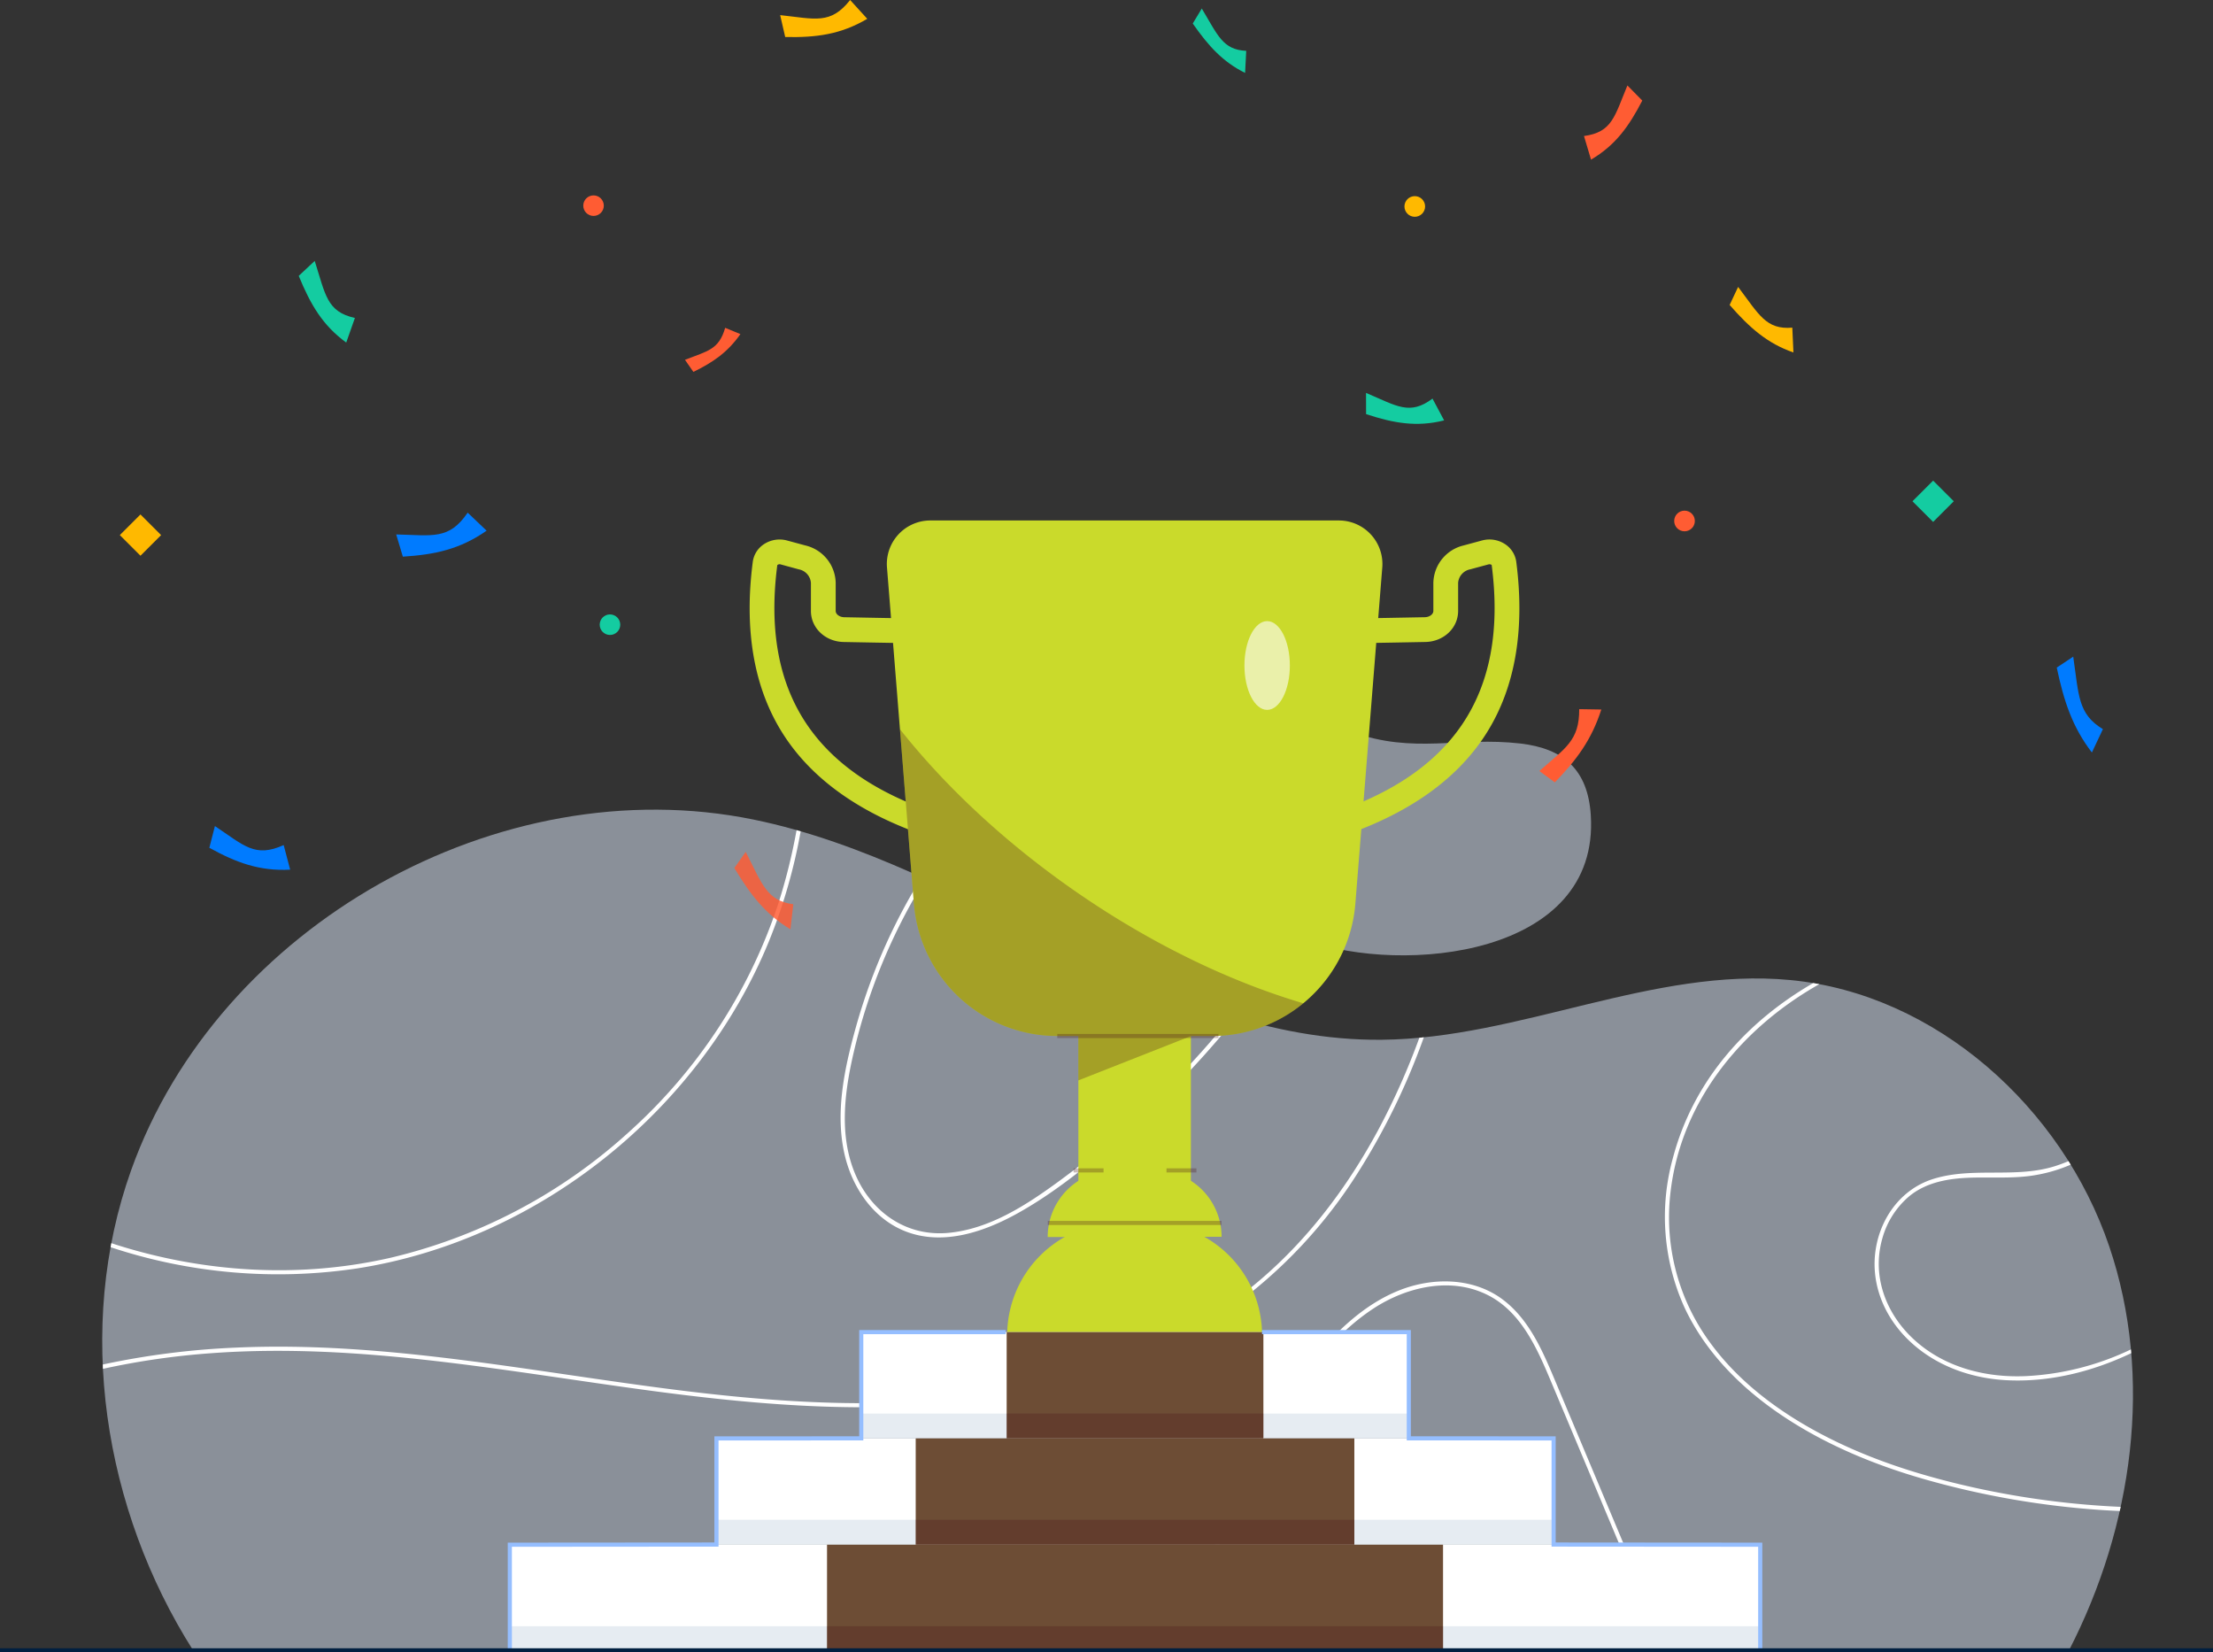
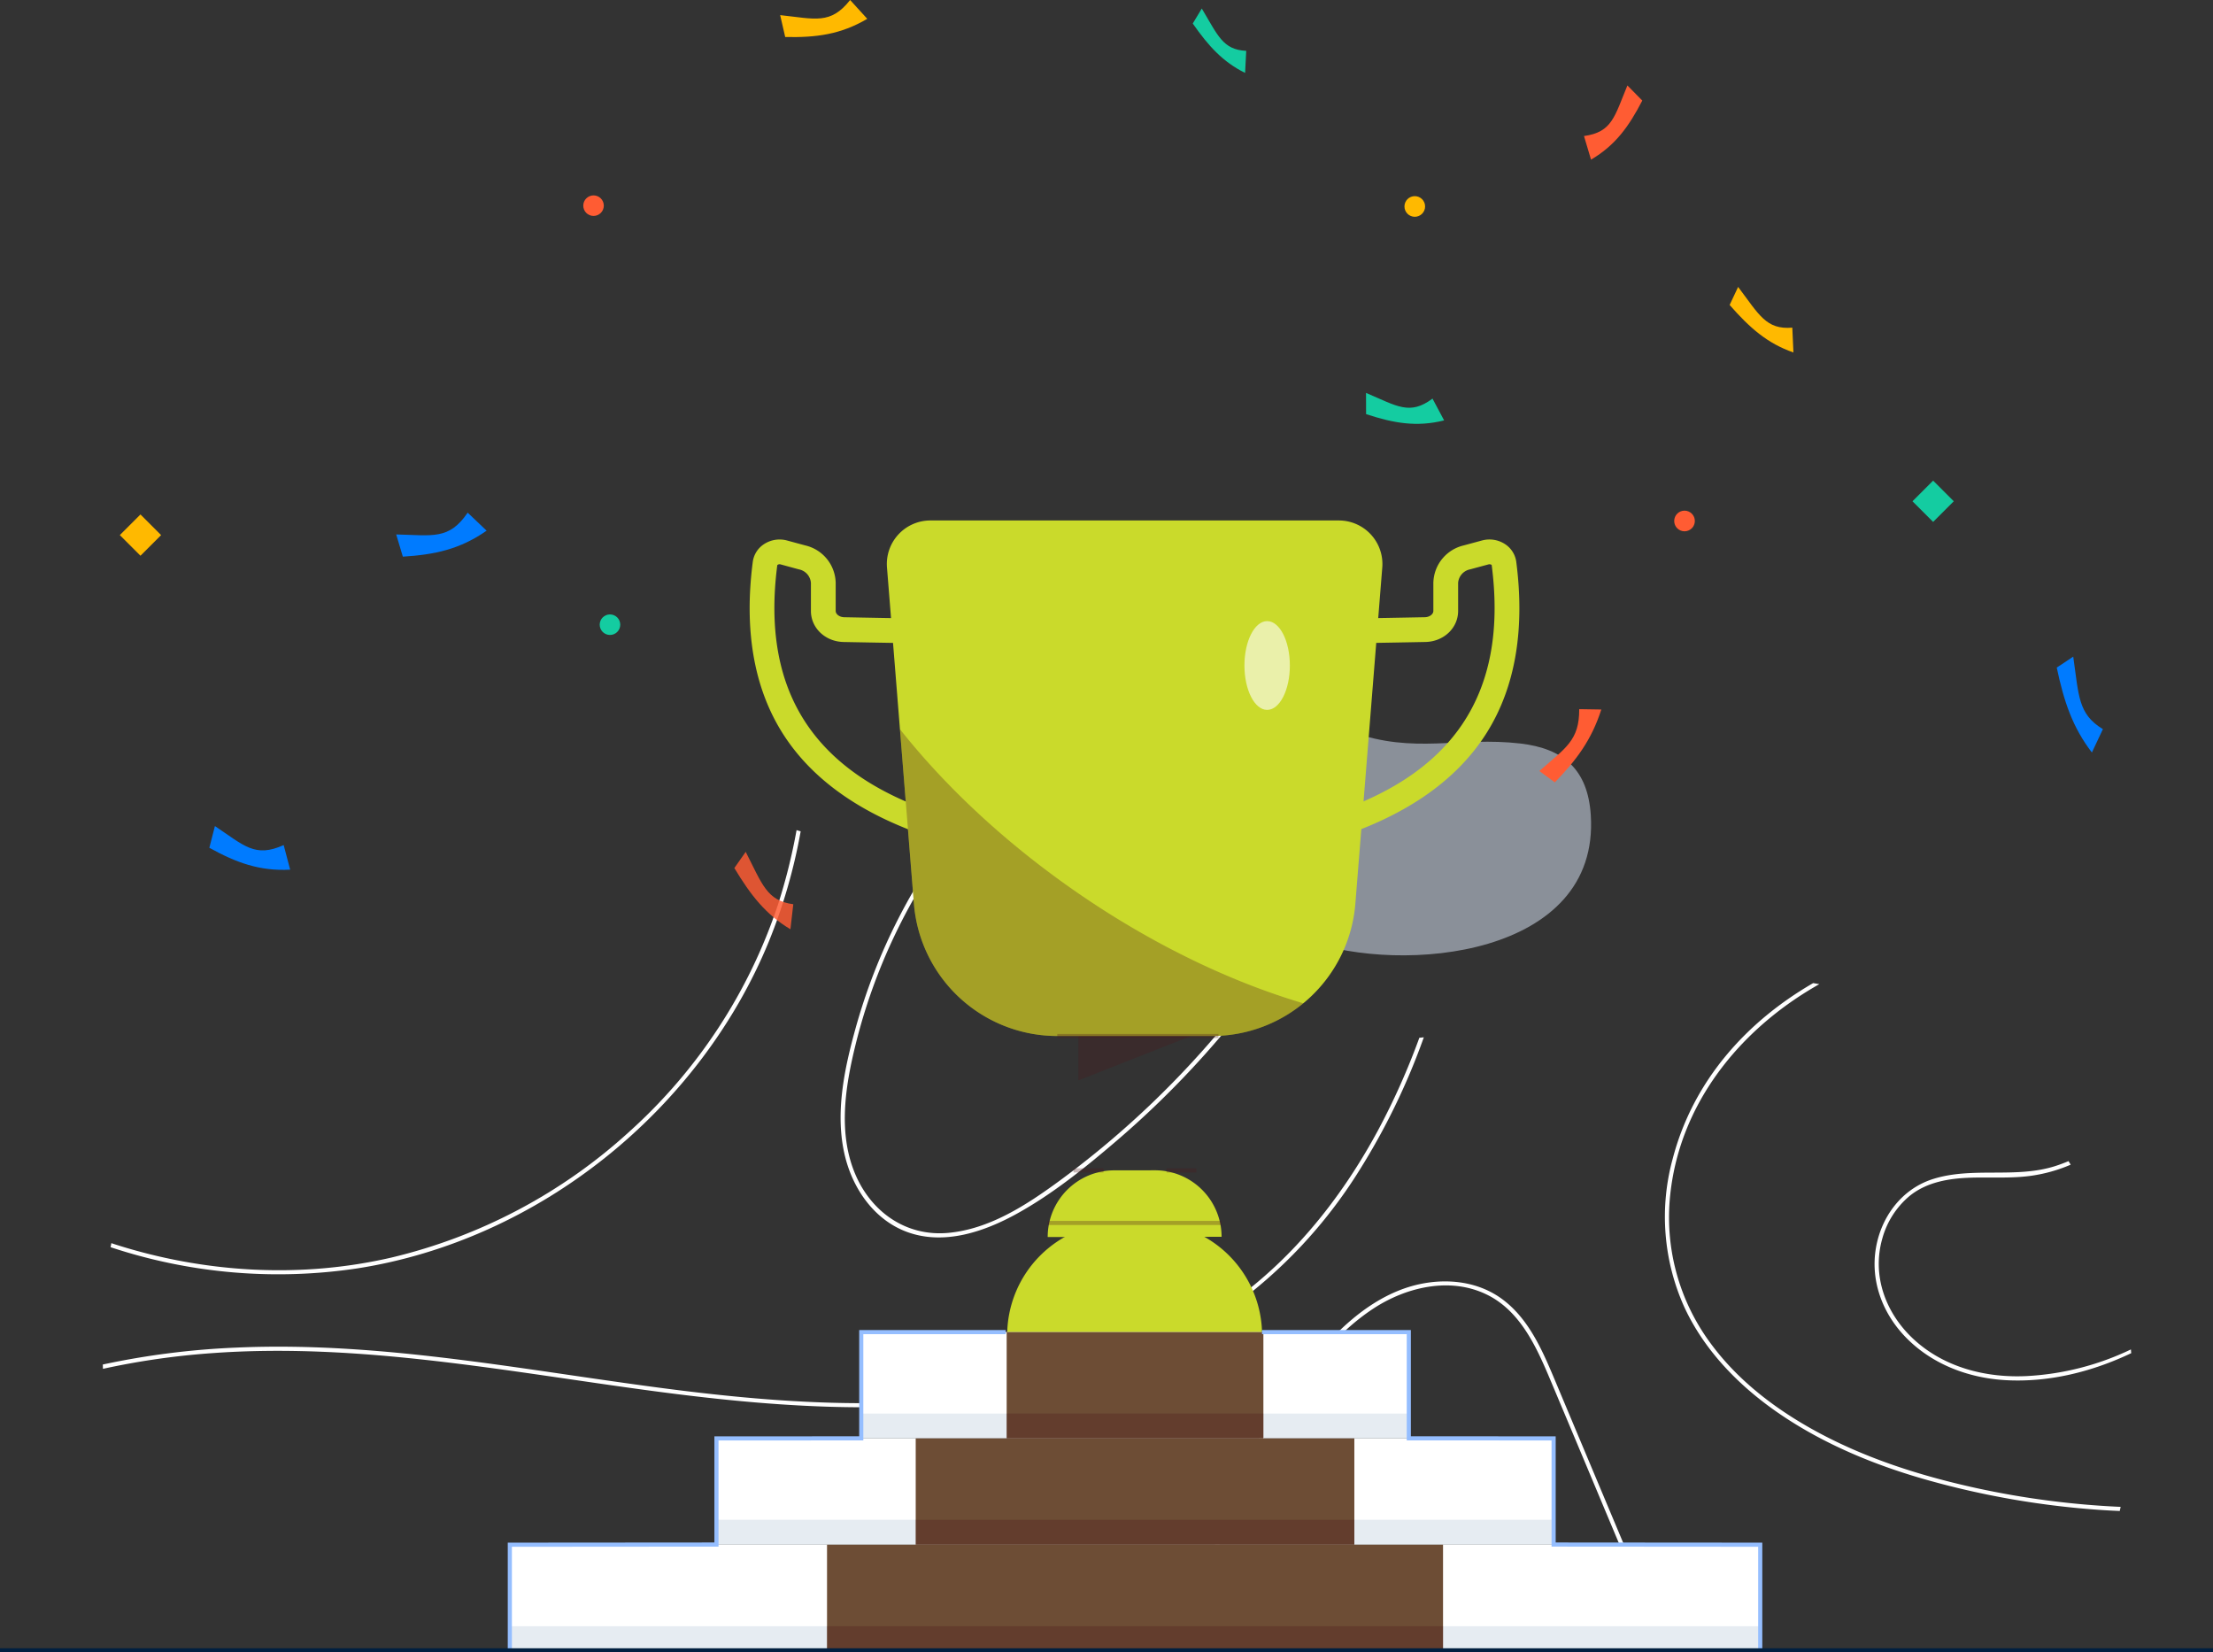
<svg xmlns="http://www.w3.org/2000/svg" width="538.761" height="402.228" viewBox="0 0 538.761 402.228">
  <rect x="0" y="0" width="538.761" height="402.228" fill="#333333" stroke="none" />
  <g id="Group_12952" data-name="Group 12952" transform="translate(-456 -221.33)">
    <g id="Group_12925" data-name="Group 12925" transform="translate(480.885 397.778)">
      <g id="Group_12923" data-name="Group 12923" transform="translate(0 20.639)">
        <g id="Group_12921" data-name="Group 12921" opacity="0.5">
-           <path id="Path_20508" data-name="Path 20508" d="M1043.637,1111.912c-11.456-33.751-42.169-61.431-77.652-64.8-33.494-3.179-65.834,14.229-99.477,14.539-54.406.5-99.562-42.658-152.86-53.59-61.942-12.7-130.3,25.781-151.569,85.329-13.733,38.454-6.7,82.548,15.077,116.884h456.693C1049.389,1180.115,1054.521,1143.979,1043.637,1111.912Z" transform="translate(-555.032 -1005.637)" fill="#e2edff" />
-         </g>
+           </g>
        <g id="Group_12922" data-name="Group 12922" transform="translate(0.136 4.986)">
          <path id="Path_20509" data-name="Path 20509" d="M623.187,1132.162c44.142-6.875,83.341-38.386,100.249-79.63a133.854,133.854,0,0,0,7.723-26.766q-.5-.146-1-.289a140,140,0,0,1-4.541,18.184,128.916,128.916,0,0,1-36.1,55.147,130.8,130.8,0,0,1-57.935,30.7c-22.325,5.178-45.9,3.719-67.664-3.3-.193-.062-.382-.134-.575-.2-.063.33-.127.66-.187.99A129.521,129.521,0,0,0,623.187,1132.162Z" transform="translate(-561.254 -1025.478)" fill="#fff" />
          <path id="Path_20510" data-name="Path 20510" d="M689.221,1312.228c32.951,4.405,66.8,6.761,99.362-1.577,14.769-3.782,29.039-9.792,41.546-18.579a117.846,117.846,0,0,0,31.194-33.248,164.9,164.9,0,0,0,15.865-32.653c-.363.037-.726.077-1.09.111a172.93,172.93,0,0,1-10.037,22.481c-7.6,14.1-17.434,27.11-29.8,37.371-12.2,10.118-26.608,17.243-41.732,21.817-31.951,9.662-65.789,8.227-98.521,4.148-35.809-4.462-71.647-12.018-107.913-10.4a192.7,192.7,0,0,0-32.515,4.118c.015.35.023.7.041,1.051a184.454,184.454,0,0,1,26.5-3.814C618.069,1300.439,653.749,1307.486,689.221,1312.228Z" transform="translate(-555.574 -1175.739)" fill="#fff" />
          <path id="Path_20511" data-name="Path 20511" d="M2144.888,1296.595c-12.664-2.777-25.159-6.649-36.715-12.6-10.767-5.542-20.914-12.928-28.1-22.8a51.5,51.5,0,0,1-9.814-34.958c2.023-23,17.014-41.376,36.391-52.307-.495-.093-.992-.176-1.49-.26-16.267,9.4-29.23,23.794-34.188,42.72a53.5,53.5,0,0,0,2.861,36.241c5.079,10.9,13.812,19.622,23.7,26.266,10.432,7.012,22.223,11.926,34.264,15.407a207.644,207.644,0,0,0,44.387,7.681c1.2.077,2.408.126,3.613.182q.112-.5.22-1A208.594,208.594,0,0,1,2144.888,1296.595Z" transform="translate(-1688.759 -1136.436)" fill="#fff" />
          <path id="Path_20512" data-name="Path 20512" d="M1283.4,1085.565a142.967,142.967,0,0,1,7.648-14.059c-.309-.14-.617-.281-.927-.421q-3.015,4.888-5.64,10.009a142.317,142.317,0,0,0-10.406,26.631c-2.792,10.049-5.154,21.093-2.571,31.437,1.994,7.986,7.224,15.443,15.173,18.314,8.991,3.249,18.762-.123,26.725-4.535,8.679-4.809,16.624-11.23,24.144-17.664a227.087,227.087,0,0,0,21.352-20.859q4.02-4.479,7.794-9.167c-.356-.106-.712-.212-1.067-.321a225.226,225.226,0,0,1-41.832,39.977c-8.006,5.871-17.027,11.812-27.175,12.752-10.081.934-18.515-4.865-22.507-13.944-4.426-10.065-2.625-21.534-.085-31.839A139.885,139.885,0,0,1,1283.4,1085.565Z" transform="translate(-1090.766 -1059.625)" fill="#fff" />
          <path id="Path_20513" data-name="Path 20513" d="M2304.181,1399.431c10.42.555,20.878-2.034,30.427-6.577-.026-.3-.047-.607-.075-.91a66.7,66.7,0,0,1-25.377,6.486c-9.991.482-20.2-2.134-27.638-9.082-6.714-6.268-10.077-15.378-7.508-24.387a20.609,20.609,0,0,1,6.646-10.377c4.22-3.418,9.664-4.286,14.94-4.447,4.753-.145,9.528.195,14.259-.411a37.66,37.66,0,0,0,10.017-2.753c-.177-.288-.35-.579-.53-.866-1.045.443-2.107.844-3.189,1.19-9.75,3.12-20.183.1-29.855,3.184-7.554,2.412-12.582,9.175-13.857,16.872-1.334,8.055,1.689,15.915,7.324,21.686C2286.191,1395.624,2295.1,1398.947,2304.181,1399.431Z" transform="translate(-1840.778 -1265.538)" fill="#fff" />
          <path id="Path_20514" data-name="Path 20514" d="M1716.064,1519.872q-6.778-16.142-13.557-32.285c-3.163-7.529-6.488-15.74-13.309-20.724-7.2-5.262-17-5.263-25.046-2.042-8.547,3.42-15.336,10.059-21.133,17.022a124.384,124.384,0,0,0-24.423,47.776,127.493,127.493,0,0,0-3.846,22.8h1.032a125.6,125.6,0,0,1,22.671-63.022c5.383-7.547,11.656-15.045,19.472-20.17,8.032-5.267,18.775-7.806,27.757-3.333,8.206,4.086,12.1,13.04,15.468,21.038q6.309,14.983,12.589,29.979l14.91,35.509h1.082Z" transform="translate(-1348.593 -1352.767)" fill="#fff" />
        </g>
      </g>
      <g id="Group_12924" data-name="Group 12924" transform="translate(267.837)" opacity="0.5">
        <path id="Path_20515" data-name="Path 20515" d="M1677.9,928.034c-6.52.2-13.056-.074-20.637-2.82-16.138-5.846-36.241,3.734-36.375,22.353-.1,14.452,13.185,24.017,25.5,28.424,23.222,8.313,71.321,3.955,69.057-30.547-.724-11.04-6.594-16.178-17.153-17.4C1690.837,927.187,1684.377,927.839,1677.9,928.034Z" transform="translate(-1620.889 -923.506)" fill="#e2edff" />
      </g>
    </g>
    <g id="Group_12949" data-name="Group 12949" transform="translate(485.173 221.33)">
      <g id="Group_12927" data-name="Group 12927" transform="translate(391.912 69.841)">
        <g id="Group_12926" data-name="Group 12926">
          <path id="Path_20516" data-name="Path 20516" d="M2147.237,515.218c-6.329-2.191-10.656-5.992-15.531-11.562l2.064-4.395c5.12,6.779,6.8,10.449,13.194,9.919Z" transform="translate(-2131.706 -499.261)" fill="#ffb900" />
        </g>
      </g>
      <g id="Group_12929" data-name="Group 12929" transform="translate(471.549 159.841)">
        <g id="Group_12928" data-name="Group 12928">
          <path id="Path_20517" data-name="Path 20517" d="M2457.178,880.747c-4.709-6.123-6.811-12.41-8.556-20.667l4.014-2.663c1.381,9.519,1.13,13.959,7.221,17.646Z" transform="translate(-2448.622 -857.417)" fill="#007bff" />
        </g>
      </g>
      <g id="Group_12931" data-name="Group 12931" transform="translate(303.39 95.641)">
        <g id="Group_12930" data-name="Group 12930">
          <path id="Path_20518" data-name="Path 20518" d="M1798.447,608.627c-6.664,1.656-12.206.705-19-1.531l-.013-5.164c7.533,3.19,10.621,5.546,16.184,1.389Z" transform="translate(-1779.433 -601.932)" fill="#14cca1" />
        </g>
      </g>
      <g id="Group_12933" data-name="Group 12933" transform="translate(137.588 79.8)">
        <g id="Group_12932" data-name="Group 12932">
-           <path id="Path_20519" data-name="Path 20519" d="M1133.12,540.422c-3.15,4.479-6.689,6.875-11.45,9.2l-2.045-2.941c5.559-2.174,8.252-2.466,9.786-7.788Z" transform="translate(-1119.625 -538.894)" fill="#ff5c33" />
-         </g>
+           </g>
      </g>
      <g id="Group_12935" data-name="Group 12935" transform="translate(21.791 201.083)">
        <g id="Group_12934" data-name="Group 12934">
          <path id="Path_20520" data-name="Path 20520" d="M678.489,1032.154c-7.485.376-13.09-1.695-19.679-5.328l1.358-5.286c7.116,4.755,9.755,7.778,16.739,4.625Z" transform="translate(-658.81 -1021.54)" fill="#007bff" />
        </g>
      </g>
      <g id="Group_12937" data-name="Group 12937" transform="translate(43.557 63.511)">
        <g id="Group_12936" data-name="Group 12936">
-           <path id="Path_20521" data-name="Path 20521" d="M756.992,493.945c-5.711-4.151-8.7-9.24-11.562-16.232l3.888-3.641c2.635,8.251,2.924,12.371,9.784,13.885Z" transform="translate(-745.43 -474.072)" fill="#14cca1" />
-         </g>
+           </g>
      </g>
      <g id="Group_12939" data-name="Group 12939" transform="translate(67.282 124.798)">
        <g id="Group_12938" data-name="Group 12938">
-           <path id="Path_20522" data-name="Path 20522" d="M861.854,722.345c-6.472,4.517-12.576,5.832-20.394,6.323l-1.617-5.408c8.888.2,12.857,1.382,17.4-5.3Z" transform="translate(-839.843 -717.964)" fill="#007bff" />
+           <path id="Path_20522" data-name="Path 20522" d="M861.854,722.345c-6.472,4.517-12.576,5.832-20.394,6.323l-1.617-5.408c8.888.2,12.857,1.382,17.4-5.3" transform="translate(-839.843 -717.964)" fill="#007bff" />
        </g>
      </g>
      <g id="Group_12941" data-name="Group 12941" transform="translate(160.76 0)">
        <g id="Group_12940" data-name="Group 12940">
          <path id="Path_20523" data-name="Path 20523" d="M1233.043,225.913c-6.49,3.817-12.435,4.586-19.975,4.425l-1.228-5.327c8.527.912,12.27,2.369,17.034-3.682Z" transform="translate(-1211.84 -221.33)" fill="#ffb900" />
        </g>
      </g>
      <g id="Group_12942" data-name="Group 12942" transform="translate(261.207 2.077)">
        <path id="Path_20524" data-name="Path 20524" d="M1624.309,245.263c-5.409-2.669-8.909-6.531-12.742-12.02l2.2-3.648c3.945,6.587,5.113,10.027,10.817,10.3Z" transform="translate(-1611.567 -229.594)" fill="#14cca1" />
      </g>
      <g id="Group_12944" data-name="Group 12944" transform="translate(356.453 20.804)">
        <g id="Group_12943" data-name="Group 12943">
          <path id="Path_20525" data-name="Path 20525" d="M1992.31,322.176c5.92-3.487,9.205-8.039,12.481-14.381l-3.622-3.675c-3.133,7.535-3.679,11.369-10.571,12.309Z" transform="translate(-1990.598 -304.12)" fill="#ff5c33" />
        </g>
      </g>
      <g id="Group_12946" data-name="Group 12946" transform="translate(149.605 207.356)" opacity="0.837">
        <g id="Group_12945" data-name="Group 12945">
          <path id="Path_20526" data-name="Path 20526" d="M1181.1,1065.347c-5.968-3.555-9.678-8.285-13.652-14.9l2.767-3.943c4.024,7.875,5.109,11.9,11.583,12.755Z" transform="translate(-1167.447 -1046.504)" fill="#ff5c33" />
        </g>
      </g>
      <g id="Group_12948" data-name="Group 12948" transform="translate(345.594 172.623)">
        <g id="Group_12947" data-name="Group 12947">
          <path id="Path_20527" data-name="Path 20527" d="M1962.462,908.368c-2.375,7.4-6.043,12.3-11.317,17.735l-3.76-2.761c6.364-5.644,9.735-7.395,9.7-15.06Z" transform="translate(-1947.385 -908.282)" fill="#ff5c33" />
        </g>
      </g>
      <circle id="Ellipse_21" data-name="Ellipse 21" cx="2.5" cy="2.5" r="2.5" transform="translate(112.827 47.562)" fill="#ff5c33" />
      <circle id="Ellipse_22" data-name="Ellipse 22" cx="2.513" cy="2.513" r="2.513" transform="translate(312.746 47.745)" fill="#ffb900" />
      <circle id="Ellipse_23" data-name="Ellipse 23" cx="2.513" cy="2.513" r="2.513" transform="translate(378.416 124.304)" fill="#ff5c33" />
      <circle id="Ellipse_24" data-name="Ellipse 24" cx="2.5" cy="2.5" r="2.5" transform="translate(116.827 149.562)" fill="#14cca1" />
      <rect id="Rectangle_3589" data-name="Rectangle 3589" width="7.107" height="7.107" transform="matrix(0.707, -0.707, 0.707, 0.707, 0, 130.252)" fill="#ffb900" />
      <rect id="Rectangle_3590" data-name="Rectangle 3590" width="7.107" height="7.107" transform="translate(436.426 122.019) rotate(-45)" fill="#14cca1" />
    </g>
    <g id="Group_12950" data-name="Group 12950" transform="translate(638.505 348.021)">
      <path id="Rectangle_3591" data-name="Rectangle 3591" d="M16.209,0h9.918A16.209,16.209,0,0,1,42.336,16.209v0a0,0,0,0,1,0,0H0a0,0,0,0,1,0,0v0A16.209,16.209,0,0,1,16.209,0Z" transform="translate(72.541 158.215) rotate(-0.07)" fill="#cada2b" />
-       <rect id="Rectangle_3592" data-name="Rectangle 3592" width="27.39" height="48.499" transform="translate(80.028 115.34)" fill="#cada2b" />
      <path id="Path_20528" data-name="Path 20528" d="M1500.747,1205.452v-20.959h27.39l-.027,10.178Z" transform="translate(-1420.72 -1069.153)" fill="#4a191b" opacity="0.3" />
      <path id="Path_20529" data-name="Path 20529" d="M1737.477,817.24l-1.747-5.773c32.072-9.706,45.671-29.769,41.572-61.335a.956.956,0,0,0-.8-.129l-4.415,1.194a3.635,3.635,0,0,0-2.954,3.291v6.84c0,4.151-3.5,7.469-7.975,7.555-4.62.089-12.529.238-13.581.238v-6.031c.721,0,5.755-.089,13.466-.237,1.116-.021,2.06-.72,2.06-1.526v-6.84a9.574,9.574,0,0,1,7.41-9.113l4.415-1.194a6.922,6.922,0,0,1,5.651.9,6.116,6.116,0,0,1,2.706,4.271c2.154,16.592-.261,30.6-7.18,41.621C1768.613,802.913,1755.618,811.749,1737.477,817.24Z" transform="translate(-1596.654 -739.303)" fill="#cada2b" />
      <path id="Path_20530" data-name="Path 20530" d="M1228.847,817.239c-18.141-5.49-31.136-14.326-38.626-26.262-6.919-11.025-9.335-25.029-7.18-41.621a6.113,6.113,0,0,1,2.707-4.271,6.923,6.923,0,0,1,5.651-.9l4.414,1.194a9.573,9.573,0,0,1,7.411,9.113v6.84c0,.805.943,1.5,2.059,1.526,7.71.148,12.744.237,13.465.237v6.031c-1.053,0-8.961-.149-13.581-.238-4.471-.086-7.974-3.4-7.974-7.555v-6.84a3.634,3.634,0,0,0-2.956-3.291L1189.822,750a.825.825,0,0,0-.817.178c-4.083,31.516,9.516,51.579,41.588,61.286Z" transform="translate(-1182.278 -739.303)" fill="#cada2b" />
      <path id="Path_20531" data-name="Path 20531" d="M1435.816,736.936l-6.554,81.839a35.016,35.016,0,0,1-34.909,32.215H1356.69a35.01,35.01,0,0,1-34.9-32.215l-3.4-42.468-3.156-39.372A10.594,10.594,0,0,1,1325.8,725.5h99.45A10.6,10.6,0,0,1,1435.816,736.936Z" transform="translate(-1281.801 -725.497)" fill="#cada2b" />
      <path id="Path_20532" data-name="Path 20532" d="M1426.093,994.419a34.9,34.9,0,0,1-22.234,7.961H1366.2a35.01,35.01,0,0,1-34.9-32.215l-3.4-42.468C1351.752,957.841,1389.787,983.7,1426.093,994.419Z" transform="translate(-1291.307 -876.887)" fill="#4a191b" opacity="0.3" />
      <rect id="Rectangle_3593" data-name="Rectangle 3593" width="39.244" height="1.005" transform="translate(74.89 124.991)" fill="#4a191b" opacity="0.3" />
      <rect id="Rectangle_3594" data-name="Rectangle 3594" width="7.295" height="1.005" transform="translate(78.863 157.704)" fill="#4a191b" opacity="0.3" />
      <rect id="Rectangle_3595" data-name="Rectangle 3595" width="7.294" height="1.005" transform="translate(101.479 157.704)" fill="#4a191b" opacity="0.3" />
      <path id="Rectangle_3596" data-name="Rectangle 3596" d="M27.464,0h7.128A27.464,27.464,0,0,1,62.056,27.464v0a0,0,0,0,1,0,0H0a0,0,0,0,1,0,0v0A27.464,27.464,0,0,1,27.464,0Z" transform="translate(62.663 170.923) rotate(-0.07)" fill="#cada2b" />
      <rect id="Rectangle_3597" data-name="Rectangle 3597" width="42.279" height="1.005" transform="translate(72.588 170.499)" fill="#4a191b" opacity="0.3" />
      <ellipse id="Ellipse_25" data-name="Ellipse 25" cx="5.528" cy="10.805" rx="5.528" ry="10.805" transform="translate(120.458 24.501)" fill="#fff" opacity="0.6" />
    </g>
    <g id="Group_12951" data-name="Group 12951" transform="translate(579.616 545.086)">
      <rect id="Rectangle_3598" data-name="Rectangle 3598" width="304.415" height="25.876" transform="translate(0.503 52.256)" fill="#fff" />
      <rect id="Rectangle_3599" data-name="Rectangle 3599" width="203.808" height="25.876" transform="translate(50.806 26.379)" fill="#fff" />
      <rect id="Rectangle_3600" data-name="Rectangle 3600" width="133.309" height="25.876" transform="translate(86.056 0.503)" fill="#fff" />
      <rect id="Rectangle_3601" data-name="Rectangle 3601" width="149.969" height="25.873" transform="translate(77.726 52.257)" fill="#6d4d35" />
      <rect id="Rectangle_3602" data-name="Rectangle 3602" width="106.787" height="25.883" transform="translate(99.317 26.375)" fill="#6d4d35" />
      <rect id="Rectangle_3603" data-name="Rectangle 3603" width="62.5" height="25.873" transform="translate(121.46 0.502)" fill="#6d4d35" />
      <rect id="Rectangle_3604" data-name="Rectangle 3604" width="35.401" height="6.031" transform="translate(86.059 20.334)" fill="#003e80" opacity="0.1" />
      <rect id="Rectangle_3605" data-name="Rectangle 3605" width="35.401" height="6.031" transform="translate(183.96 20.334)" fill="#003e80" opacity="0.1" />
      <rect id="Rectangle_3606" data-name="Rectangle 3606" width="62.5" height="6.031" transform="translate(121.46 20.334)" fill="#4a191b" opacity="0.3" />
      <rect id="Rectangle_3607" data-name="Rectangle 3607" width="48.509" height="6.031" transform="translate(50.808 46.186)" fill="#003e80" opacity="0.1" />
      <rect id="Rectangle_3608" data-name="Rectangle 3608" width="48.509" height="6.031" transform="translate(206.104 46.186)" fill="#003e80" opacity="0.1" />
      <rect id="Rectangle_3609" data-name="Rectangle 3609" width="106.787" height="6.031" transform="translate(99.317 46.186)" fill="#4a191b" opacity="0.3" />
      <rect id="Rectangle_3610" data-name="Rectangle 3610" width="77.226" height="6.031" transform="translate(0.5 72.099)" fill="#003e80" opacity="0.1" />
      <rect id="Rectangle_3611" data-name="Rectangle 3611" width="77.226" height="6.031" transform="translate(227.694 72.099)" fill="#003e80" opacity="0.1" />
      <rect id="Rectangle_3612" data-name="Rectangle 3612" width="149.969" height="6.031" transform="translate(77.726 72.099)" fill="#4a191b" opacity="0.3" />
      <path id="Path_20533" data-name="Path 20533" d="M948.935,1587.852H947.93v-26.379l50.305-.039V1535.6l35.252-.015,0-25.862h35.661v1.005h-34.656l0,25.862-35.252.015,0,25.838-50.305.039Z" transform="translate(-947.93 -1509.719)" fill="#95beff" />
      <path id="Path_20534" data-name="Path 20534" d="M1800.477,1587.852h-1.005v-25.374l-50.3-.039,0-25.838-35.253-.015,0-25.862h-35.231v-1.005h36.237l0,25.862,35.253.015,0,25.838,50.3.039Z" transform="translate(-1495.057 -1509.719)" fill="#95beff" />
    </g>
    <rect id="Rectangle_3613" data-name="Rectangle 3613" width="538.761" height="1.005" transform="translate(456 622.553)" fill="#001f40" />
  </g>
</svg>